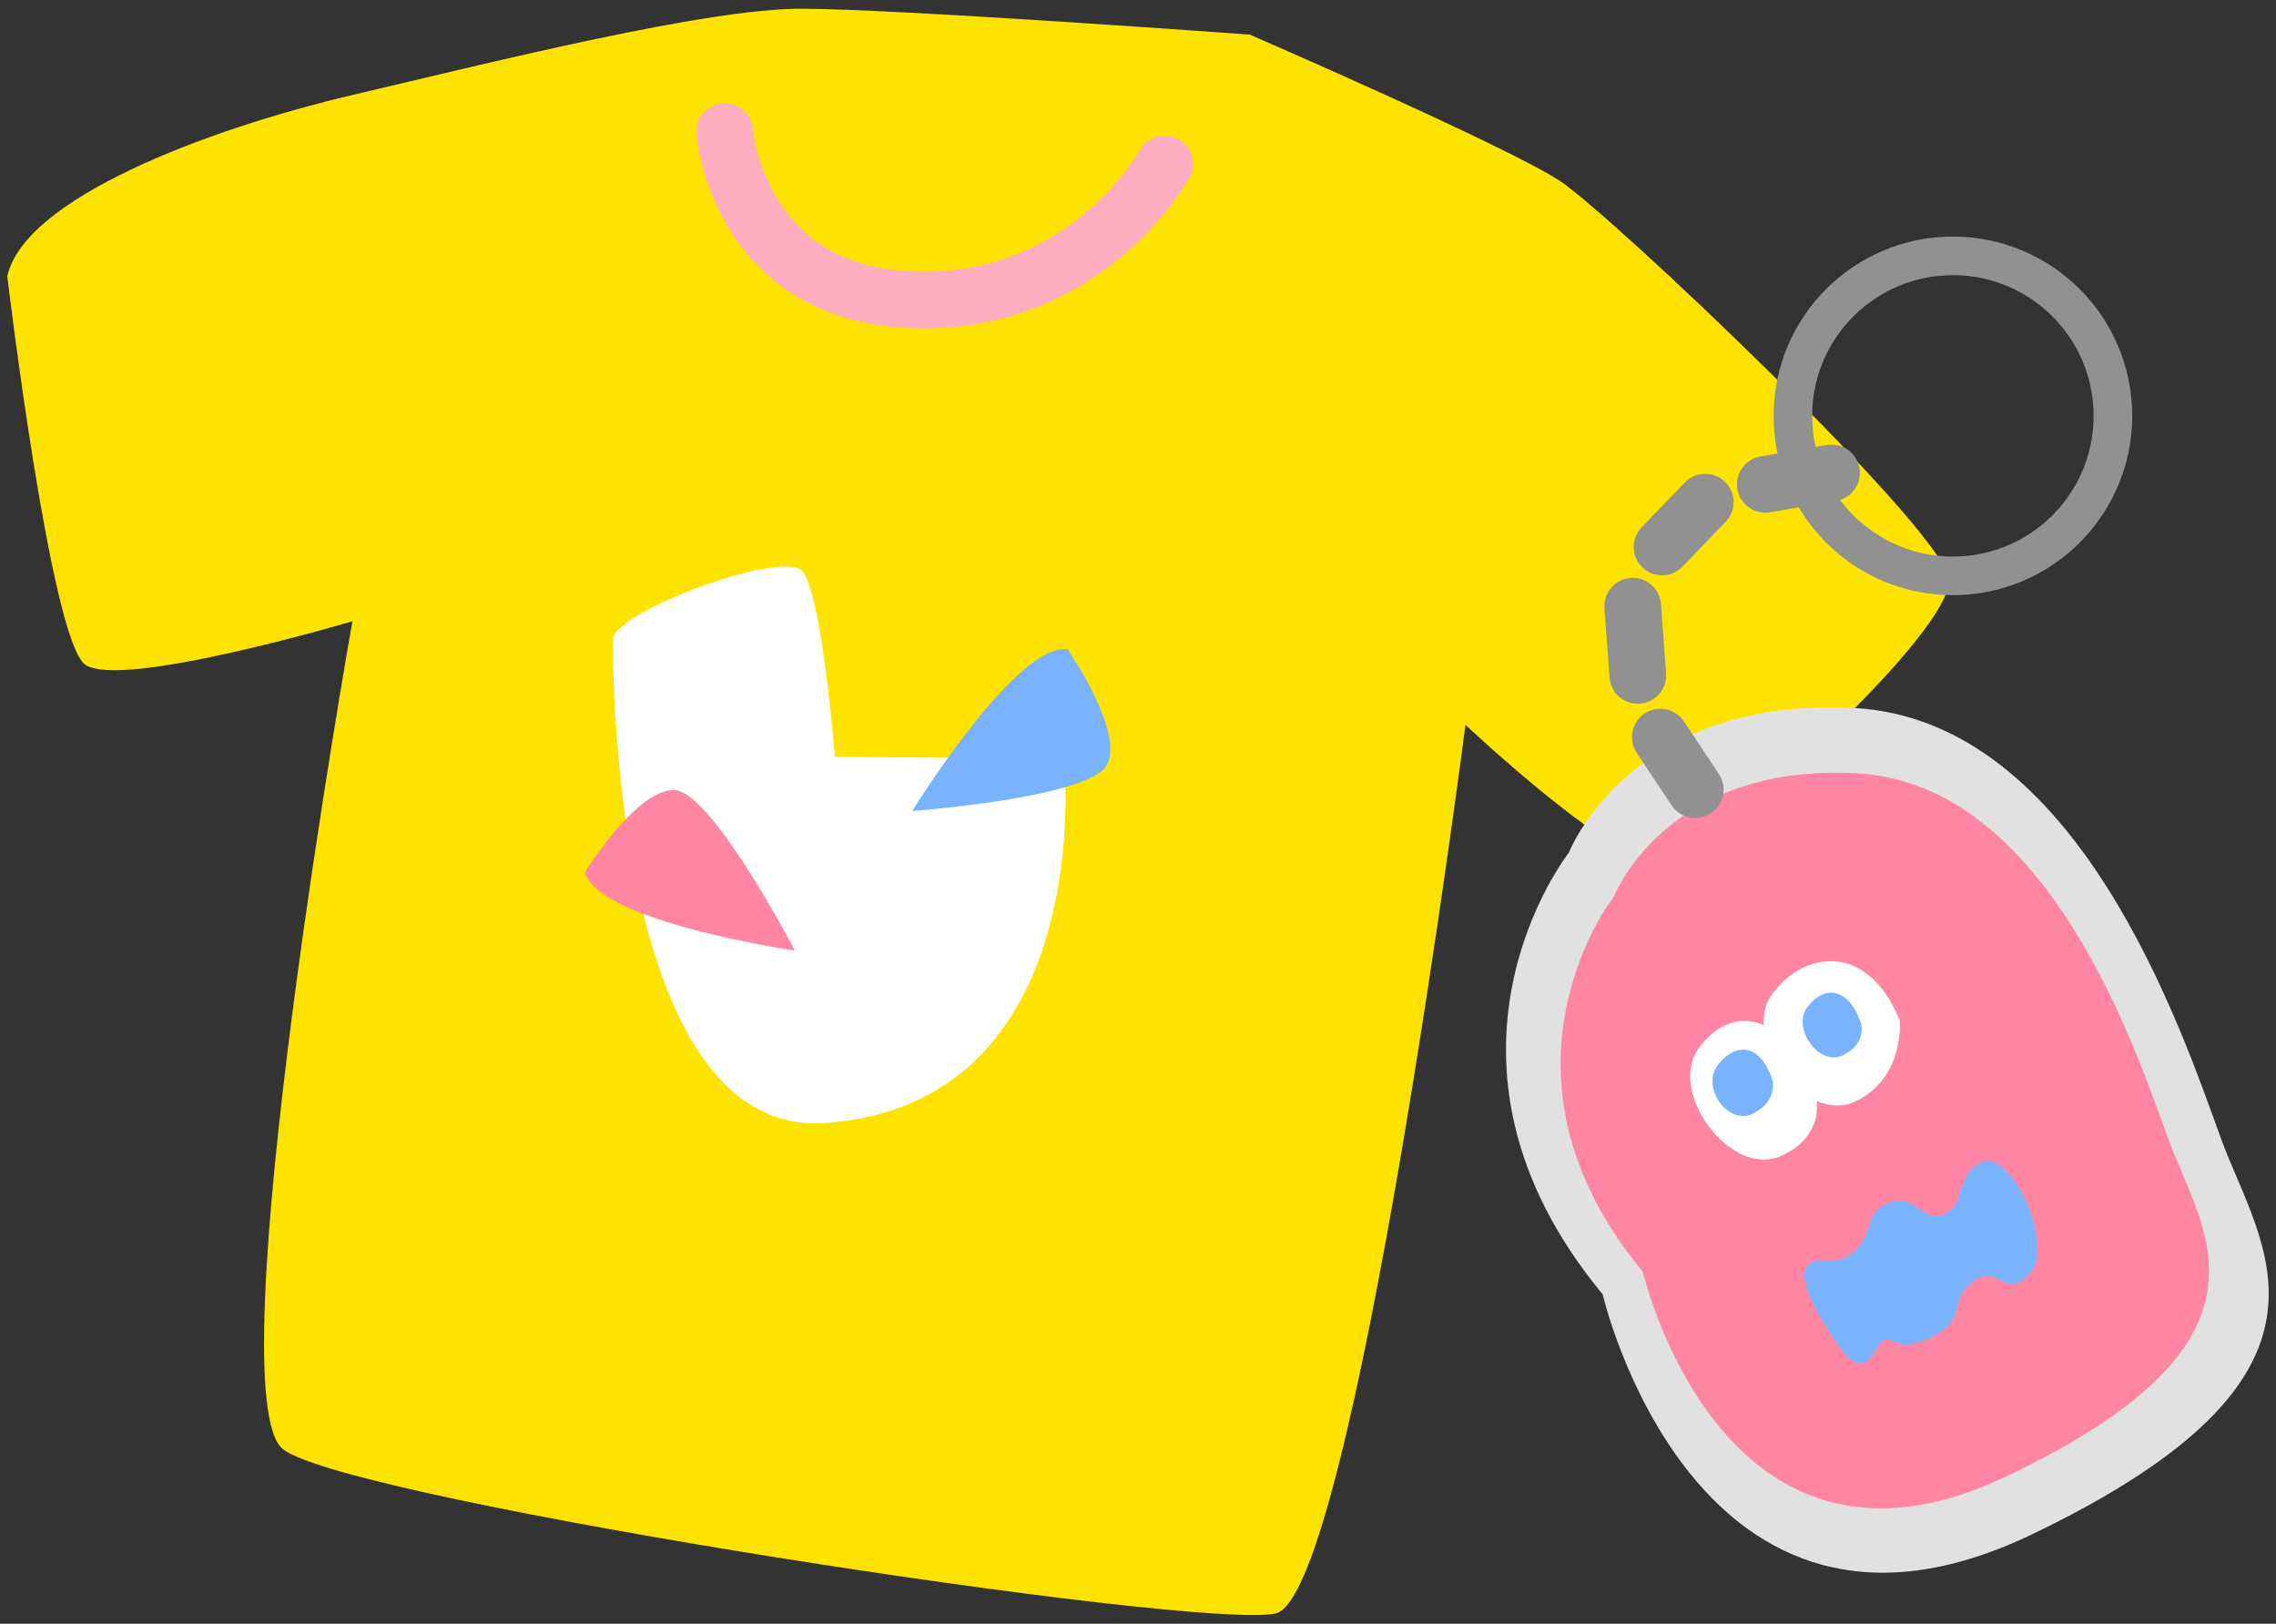
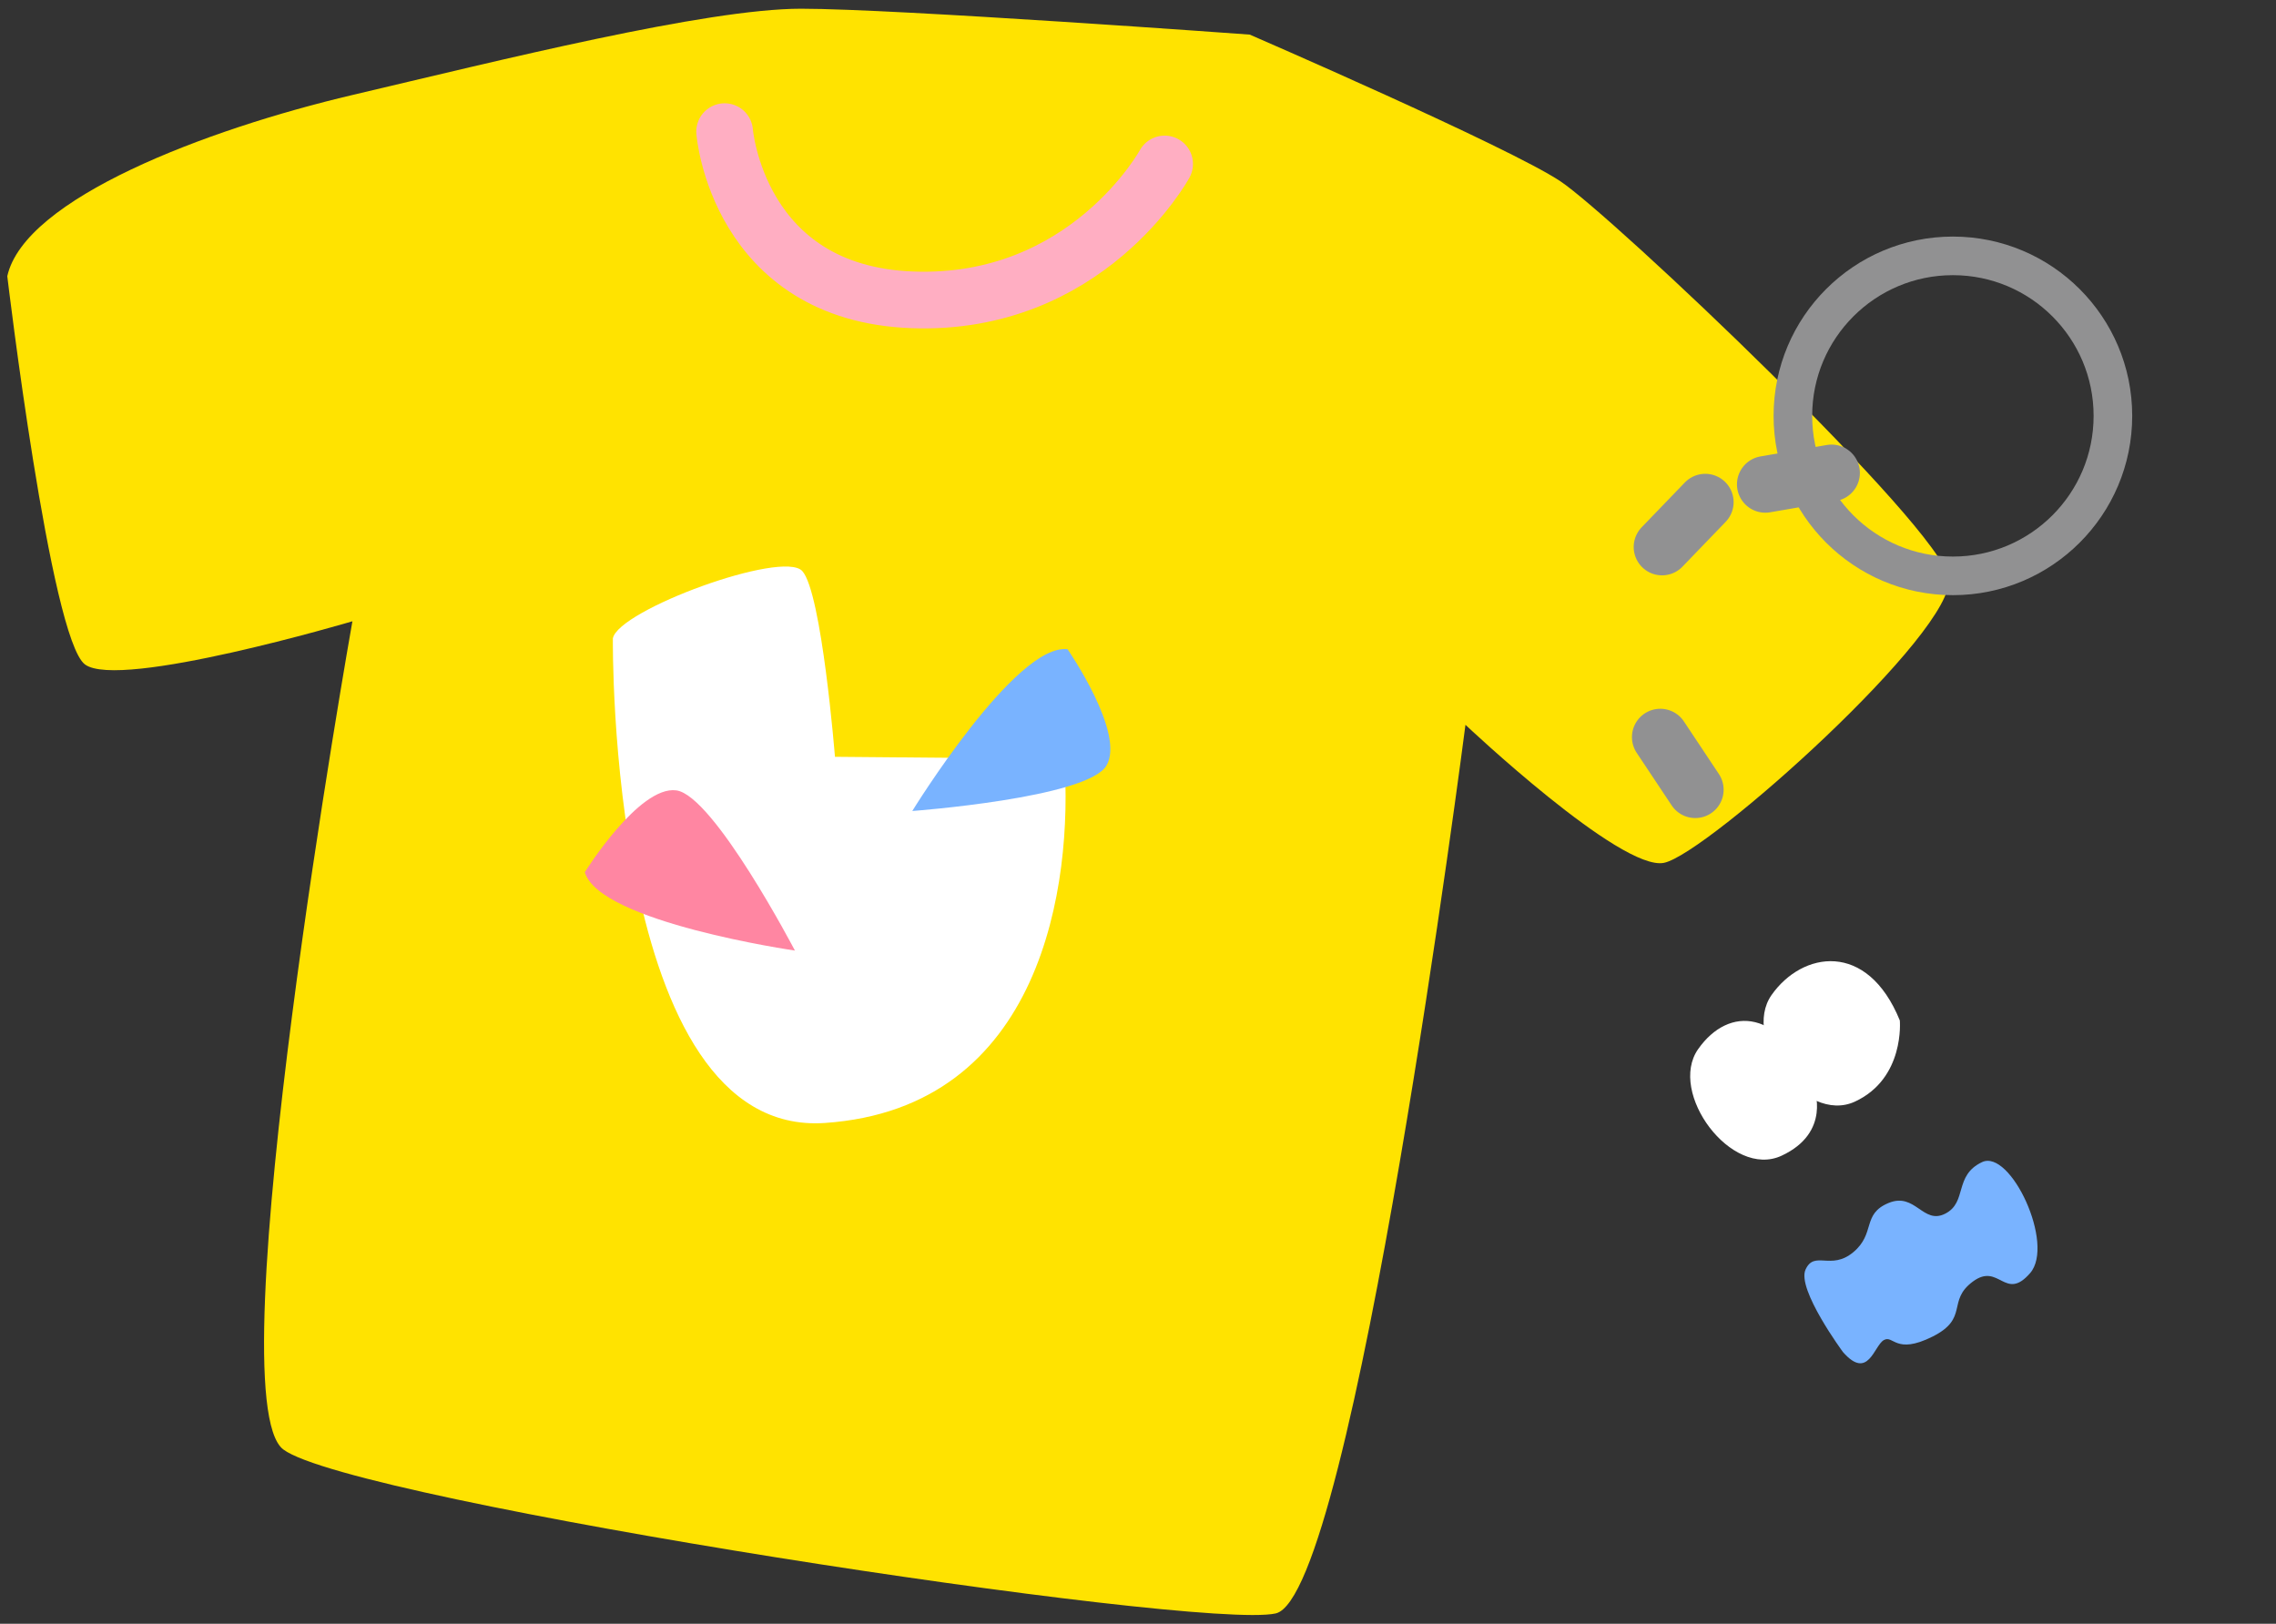
<svg xmlns="http://www.w3.org/2000/svg" version="1.1" id="レイヤー_1" x="0px" y="0px" width="178px" height="127px" viewBox="0 0 178 127" enable-background="new 0 0 178 127" xml:space="preserve">
  <rect x="0" y="0" width="178" height="127" fill="#333333" stroke="none" />
  <g>
    <path fill="#FFE300" d="M0.57,21.601c0,0,3.374,28.341,6.073,30.366c2.699,2.024,20.918-3.374,20.918-3.374   s-10.796,60.732-5.399,64.78c5.399,4.051,71.529,14.171,77.602,12.822c6.073-1.35,14.846-69.505,14.846-69.505   s12.146,11.473,15.521,10.797c3.374-0.675,22.942-18.22,22.269-22.267c-0.676-4.05-26.317-28.343-30.366-31.042   C117.984,11.48,97.74,2.707,97.74,2.707S70.074,0.682,62.651,0.682c-7.423,0-23.618,4.05-35.089,6.748   C16.09,10.129,1.919,15.527,0.57,21.601z" />
    <path fill="none" stroke="#FFAEC2" stroke-width="4.434" stroke-linecap="round" stroke-miterlimit="10" d="M91.083,12.824   c0,0-6.073,11.135-19.737,10.628C57.683,22.945,56.67,10.295,56.67,10.295" />
    <path fill="#FFFFFF" d="M47.931,49.931c0,0-0.457,39.066,16.577,37.902c17.032-1.165,19.413-18.68,18.727-28.482L65.3,59.194   c0,0-1.03-12.862-2.558-14.532C61.215,42.992,48.35,47.707,47.931,49.931z" />
    <path fill="#79B3FF" d="M83.492,50.78c0,0,4.554,6.579,3.037,9.108c-1.519,2.531-15.182,3.544-15.182,3.544   S79.443,50.273,83.492,50.78z" />
-     <path fill="#FF86A2" d="M45.736,68.219c0,0,4.231-6.792,7.157-6.4c2.925,0.39,9.276,12.529,9.276,12.529   S46.878,72.137,45.736,68.219z" />
+     <path fill="#FF86A2" d="M45.736,68.219c0,0,4.231-6.792,7.157-6.4c2.925,0.39,9.276,12.529,9.276,12.529   S46.878,72.137,45.736,68.219" />
    <g>
-       <path fill="#E1E1E2" d="M122.69,66.7c0,0-12.645,16.047,2.648,34.534c0,0,7.26,31.361,33.51,18.807    c26.248-12.557,17.961-22.461,14.856-30.976c-3.104-8.514-11.141-32.732-28.692-33.689C127.459,54.419,122.69,66.7,122.69,66.7z" />
-       <path fill="#FF86A2" d="M126.224,70.108c0,0-10.748,13.643,2.253,29.359c0,0,6.173,26.661,28.487,15.987    s15.27-19.095,12.631-26.333c-2.641-7.237-9.472-27.826-24.393-28.64C130.278,59.669,126.224,70.108,126.224,70.108z" />
      <line fill="none" stroke="#919192" stroke-width="4.434" stroke-linecap="round" stroke-miterlimit="10" x1="132.583" y1="61.767" x2="129.847" y2="57.653" />
      <circle fill="none" stroke="#919192" stroke-width="3.019" stroke-linecap="round" stroke-miterlimit="10" cx="152.731" cy="32.527" r="12.514" />
-       <line fill="none" stroke="#919192" stroke-width="4.434" stroke-linecap="round" stroke-miterlimit="10" x1="128.088" y1="52.828" x2="127.69" y2="47.414" />
      <line fill="none" stroke="#919192" stroke-width="4.434" stroke-linecap="round" stroke-miterlimit="10" x1="129.984" y1="42.783" x2="133.364" y2="39.276" />
      <line fill="none" stroke="#919192" stroke-width="4.434" stroke-linecap="round" stroke-miterlimit="10" x1="138.06" y1="37.883" x2="143.239" y2="36.991" />
      <g>
        <g>
          <path fill="#FFFFFF" d="M141.867,85.104c0,0,1.385,3.47-2.537,5.291c-3.921,1.819-8.916-4.937-6.522-8.34      S139.31,78.835,141.867,85.104z" />
          <path fill="#FFFFFF" d="M148.58,79.813c0,0,0.413,4.527-3.508,6.348c-3.921,1.821-8.916-4.934-6.522-8.338      C140.942,74.419,146.022,73.543,148.58,79.813z" />
        </g>
-         <path fill="#79B3FF" d="M138.599,84.418c0,0,0.528,1.617-1.451,2.658c-1.979,1.041-4.123-2.012-2.82-3.753     S137.616,81.5,138.599,84.418z" />
-         <path fill="#79B3FF" d="M145.522,79.963c0,0,0.557,1.59-1.342,2.552c-1.896,0.964-4.063-2.067-2.842-3.73     C142.562,77.122,144.491,77.094,145.522,79.963z" />
      </g>
      <path fill="#79B3FF" d="M144.134,105.751c0,0-3.627-4.916-2.928-6.45c0.699-1.531,1.98,0.104,3.736-1.361    c1.756-1.464,0.656-2.979,2.755-3.848c2.099-0.87,2.69,1.727,4.436,0.834c1.745-0.894,0.657-2.979,2.876-4.031    c2.218-1.052,5.731,6.416,3.76,8.682c-1.971,2.267-2.42-0.866-4.479,0.661c-2.06,1.524-0.27,2.866-3.166,4.31    c-2.897,1.444-3.037-0.17-3.801,0.27S146.108,108.004,144.134,105.751z" />
    </g>
  </g>
</svg>